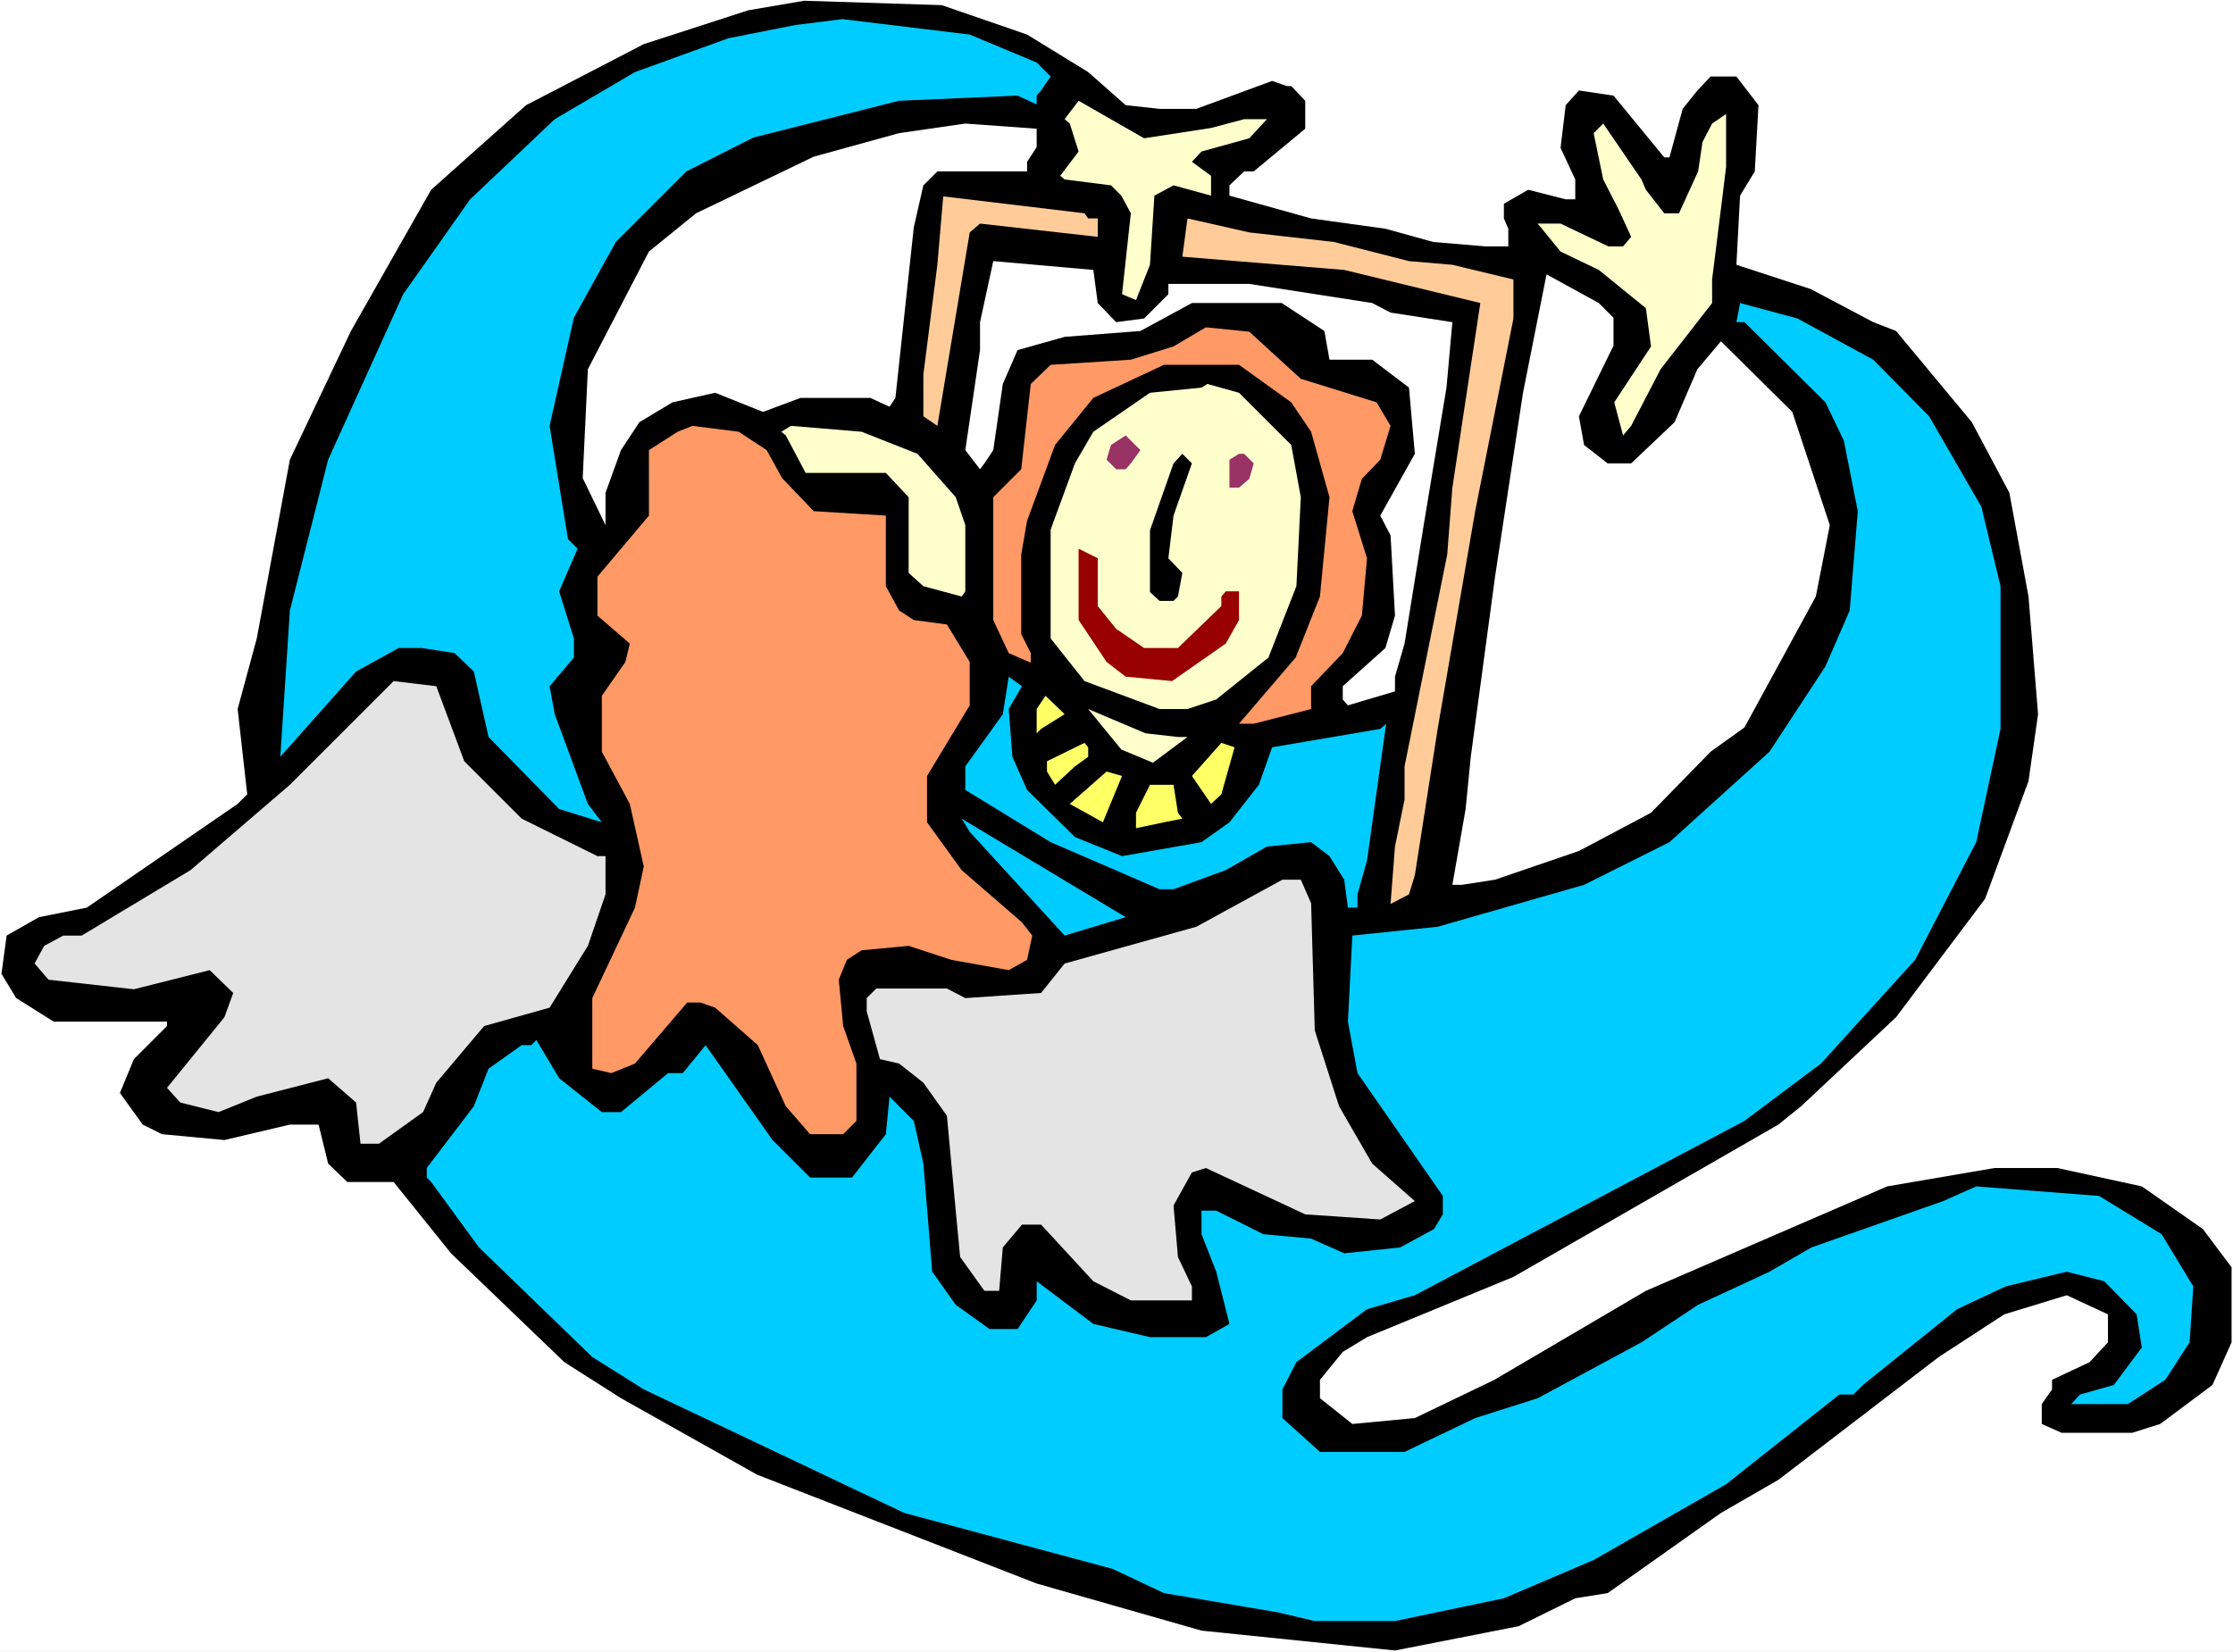
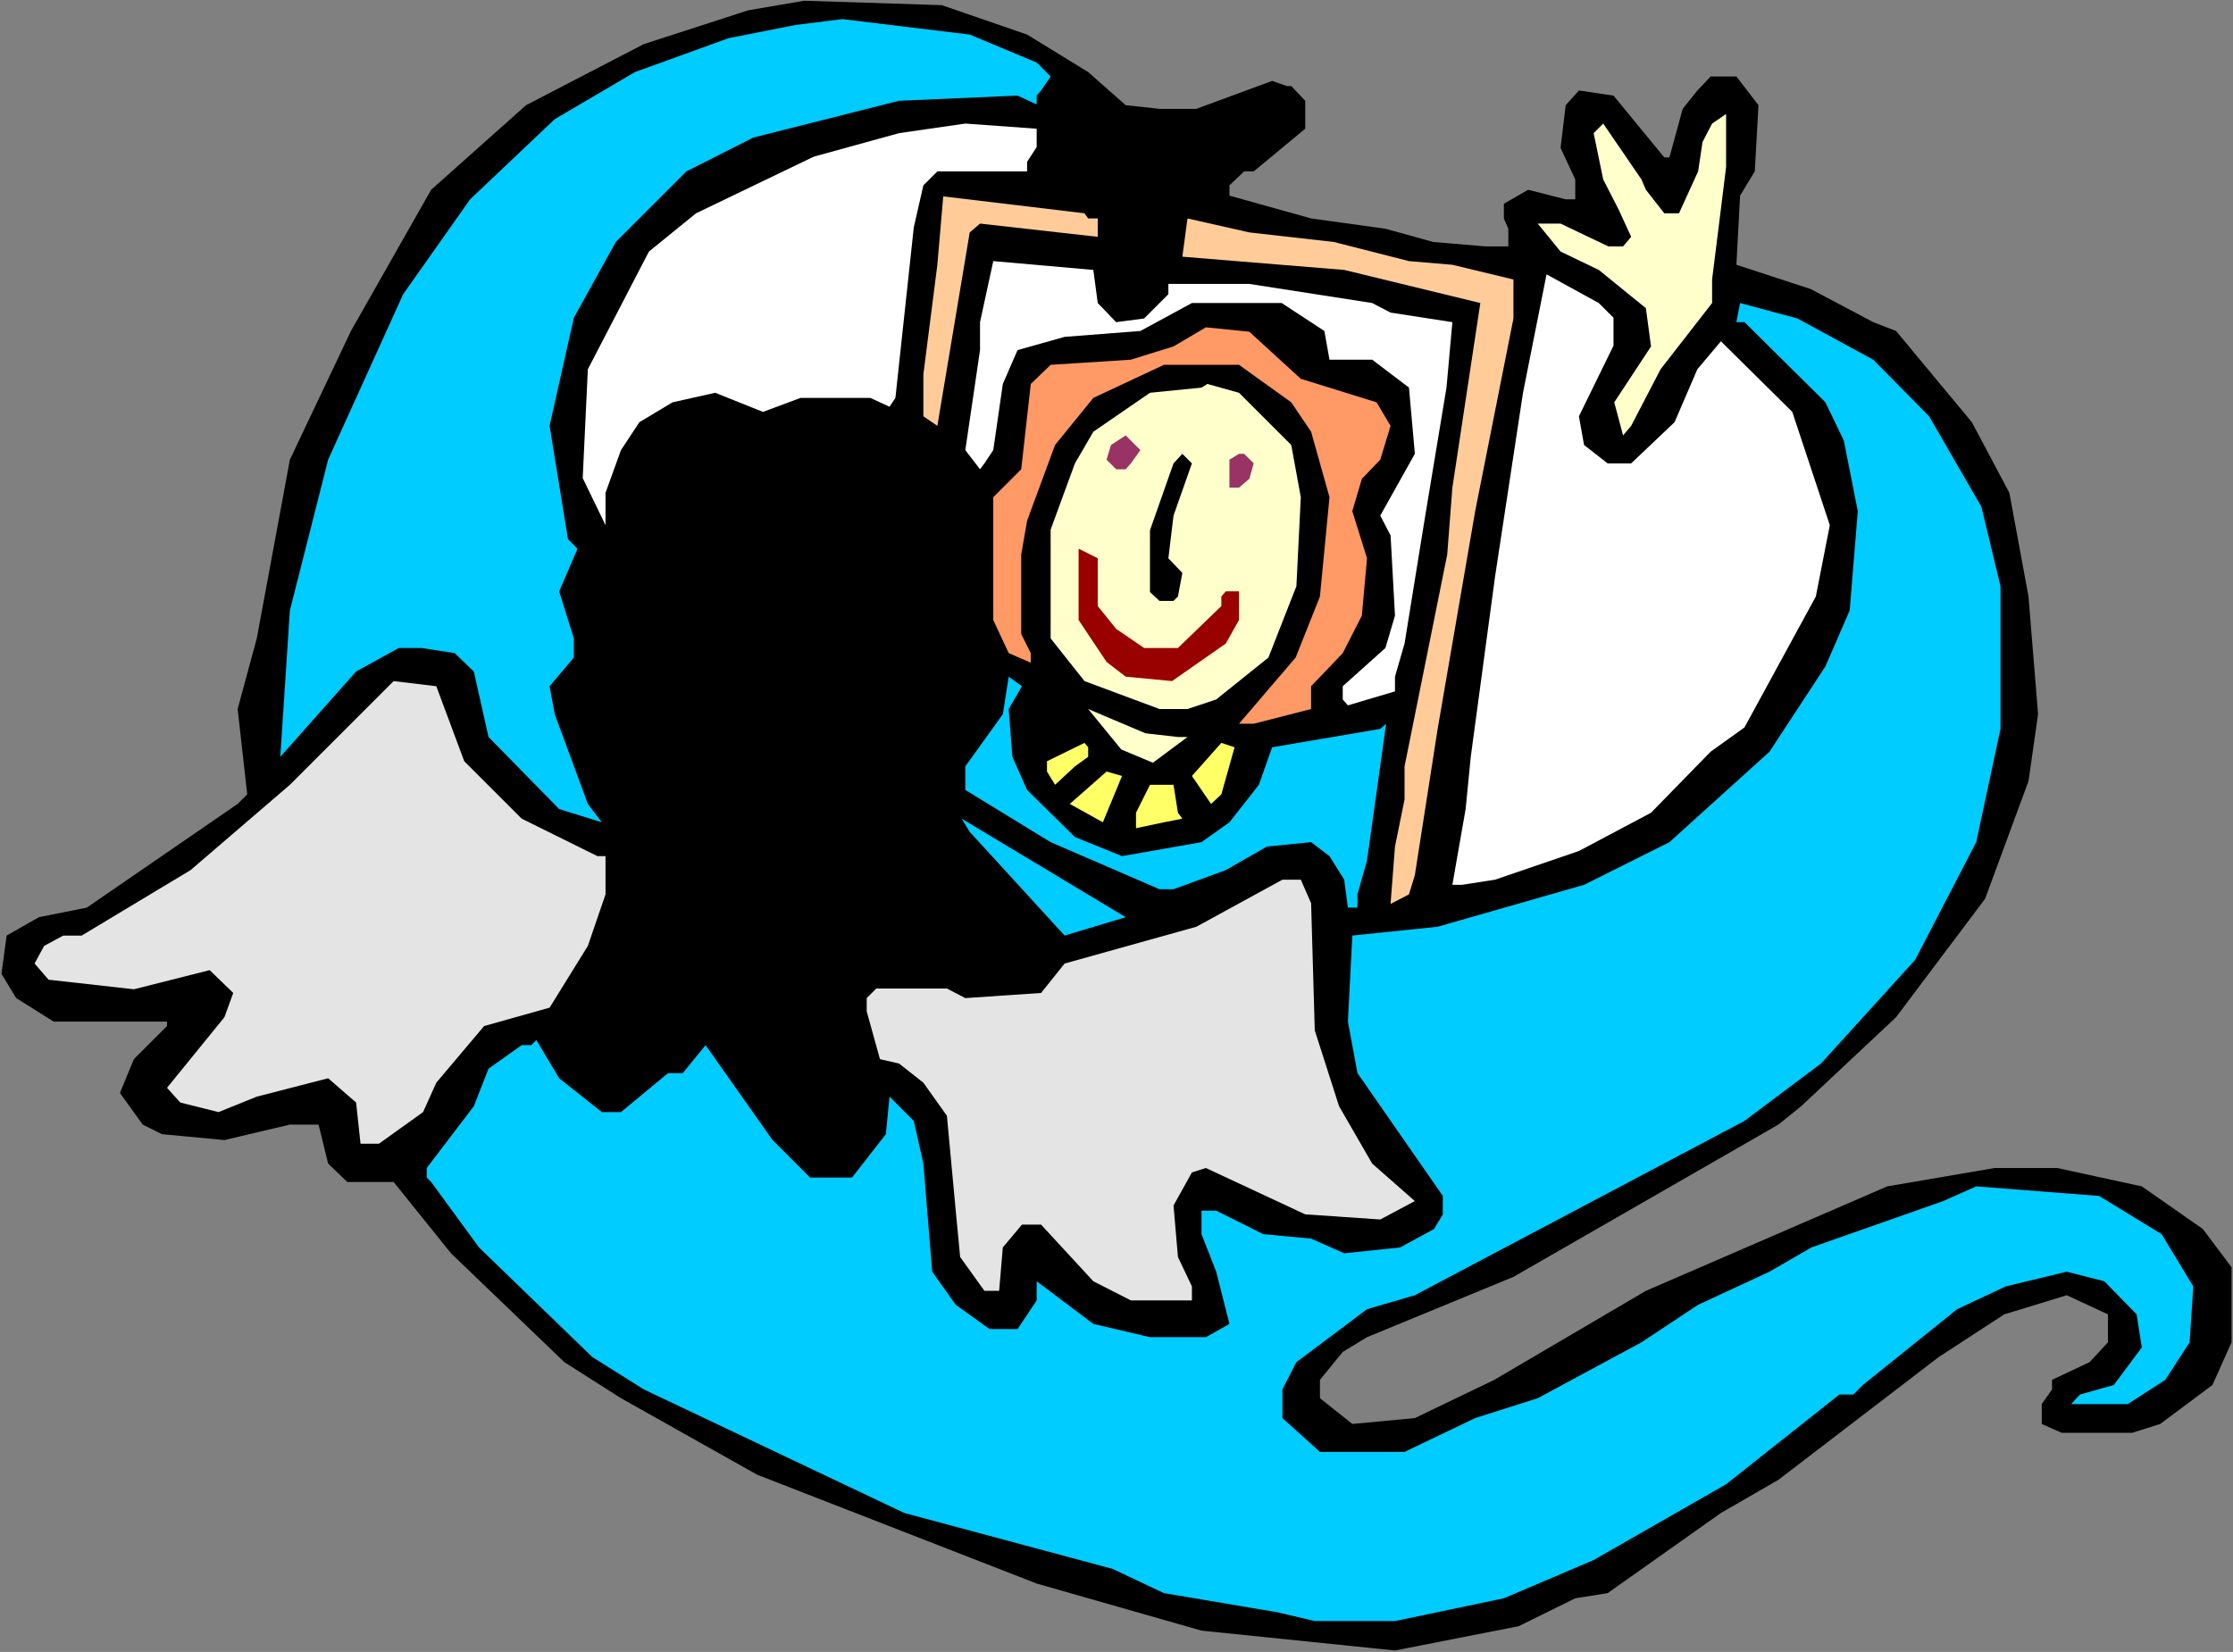
<svg xmlns="http://www.w3.org/2000/svg" xmlns:ns1="http://sodipodi.sourceforge.net/DTD/sodipodi-0.dtd" xmlns:ns2="http://www.inkscape.org/namespaces/inkscape" version="1.0" width="129.766mm" height="96.025mm" id="svg29" ns1:docname="In Mirror.wmf">
  <rect width="100%" height="100%" fill="#808080" stroke="none" />
  <ns1:namedview id="namedview29" pagecolor="#ffffff" bordercolor="#000000" borderopacity="0.25" ns2:showpageshadow="2" ns2:pageopacity="0.0" ns2:pagecheckerboard="0" ns2:deskcolor="#d1d1d1" ns2:document-units="mm" />
  <defs id="defs1">
    <pattern id="WMFhbasepattern" patternUnits="userSpaceOnUse" width="6" height="6" x="0" y="0" />
  </defs>
-   <path style="fill:#ffffff;fill-opacity:1;fill-rule:evenodd;stroke:none" d="M 0,362.928 H 490.455 V 0 H 0 Z" id="path1" />
  <path style="fill:#000000;fill-opacity:1;fill-rule:evenodd;stroke:none" d="m 225.593,7.595 13.413,8.241 8.242,7.271 7.434,0.808 h 8.08 l 16.645,-6.14 3.232,1.131 h 0.97 l 3.07,3.232 v 6.14 l -11.312,9.372 h -2.101 l -3.232,3.07 v 2.262 l 17.938,5.009 16.322,2.262 10.504,2.909 11.474,0.97 h 5.01 v -3.878 l -0.97,-2.262 v -3.232 l 5.333,-3.07 8.242,2.101 h 2.101 v -4.363 l -3.232,-6.948 1.131,-9.372 2.909,-3.232 7.595,1.131 11.15,13.573 h 1.131 l 2.909,-10.665 3.232,-4.04 2.909,-3.07 h 5.656 l 4.848,6.302 -0.808,14.543 -3.232,5.332 -0.808,15.189 16.322,5.332 13.736,7.271 5.01,1.939 16.645,20.037 8.242,15.512 4.202,22.784 2.101,25.854 -2.101,14.705 -9.534,25.854 -19.554,26.016 -20.846,19.552 -5.01,4.04 -58.176,33.449 -32.158,13.25 -5.333,3.232 -5.01,6.14 v 4.04 l 7.11,5.656 13.736,-1.293 17.453,-8.403 33.29,-19.552 53.005,-22.946 23.594,-4.04 h 13.736 l 18.584,4.04 13.413,9.372 6.302,8.403 v 16.482 l -4.202,9.372 -11.474,8.564 -6.141,1.939 h -15.514 l -4.363,-1.939 v -4.363 l 2.262,-3.232 v -2.101 l 8.242,-3.878 4.04,-4.363 v -6.14 l -9.05,-4.201 -13.736,4.201 -14.382,9.372 -35.229,26.985 -12.605,7.271 -24.886,17.613 -7.11,1.131 -12.443,6.14 -27.149,5.332 -42.501,-4.363 -36.198,-10.342 -61.408,-23.915 -29.896,-16.805 -12.443,-7.918 L 99.061,275.347 86.456,259.673 H 76.275 l -4.202,-4.04 -2.101,-8.564 h -6.302 l -14.382,3.393 -13.736,-1.293 -4.202,-2.101 -5.01,-6.948 3.07,-7.433 7.272,-7.271 v -0.97 H 11.797 l -8.242,-5.171 -3.232,-5.332 1.131,-8.403 7.11,-4.04 10.504,-2.101 33.128,-22.784 2.101,-2.101 -2.101,-18.744 4.202,-15.512 7.272,-39.266 L 77.083,72.715 94.697,41.69 115.544,23.107 141.4,9.695 164.347,2.262 176.629,0.162 206.848,1.131 Z" id="path2" />
  <path style="fill:#00ccff;fill-opacity:1;fill-rule:evenodd;stroke:none" d="m 227.694,13.735 3.07,3.07 -2.101,3.07 -0.97,1.131 v 1.939 l -4.202,-1.939 -26.018,1.131 -31.997,8.079 -14.706,7.433 -15.514,15.512 -9.211,16.644 -5.333,23.753 4.04,24.885 2.101,2.101 -4.04,9.372 3.232,10.342 v 4.201 l -5.333,6.302 1.131,6.14 7.272,19.714 3.07,4.04 -9.373,-2.909 -15.514,-15.836 -3.232,-14.381 -4.202,-4.04 -7.272,-1.131 h -5.01 l -9.373,5.171 -16.645,18.744 2.101,-32.156 8.403,-33.126 16.483,-36.357 14.706,-20.845 18.584,-17.613 17.614,-10.342 20.523,-7.433 14.706,-2.909 10.342,-1.293 27.957,3.393 z" id="path3" />
-   <path style="fill:#ffffcc;fill-opacity:1;fill-rule:evenodd;stroke:none" d="m 265.993,28.116 7.272,-1.939 h 5.01 l -3.878,4.201 -10.504,2.909 -2.101,2.262 4.202,3.07 v 4.363 l -8.242,-2.262 -4.202,2.262 -0.97,15.189 -3.07,7.756 -3.07,-1.293 1.939,-17.775 -2.101,-3.878 -2.262,-2.262 -10.181,-1.293 -0.97,-0.808 4.04,-5.332 -1.939,-6.14 -1.131,-0.97 3.07,-4.04 14.382,8.241 z" id="path4" />
  <path style="fill:#ffffcc;fill-opacity:1;fill-rule:evenodd;stroke:none" d="m 377.982,45.891 -1.939,15.512 v 5.171 l -11.312,14.543 -6.464,12.442 -1.778,2.101 -1.939,-7.271 8.08,-12.281 -1.131,-8.403 -10.342,-8.403 -8.403,-4.04 -5.01,-6.14 h 5.01 l 10.504,5.009 h 3.232 l 1.778,-2.101 -2.747,-5.979 -3.394,-6.625 -2.101,-10.18 2.101,-2.101 8.403,12.281 0.97,2.262 4.04,5.171 h 3.232 l 4.202,-9.211 0.97,-6.464 2.101,-4.04 3.07,-2.101 v 11.634 z" id="path5" />
  <path style="fill:#ffffff;fill-opacity:1;fill-rule:evenodd;stroke:none" d="m 227.694,32.318 -2.101,3.232 v 2.101 h -19.715 l -3.07,3.07 -2.101,9.211 -4.04,37.489 -1.293,1.939 -4.202,-1.939 H 175.821 l -8.242,3.07 -10.504,-4.201 -9.373,2.101 -7.272,4.363 -4.04,6.14 -3.394,9.372 v 7.11 l -5.01,-10.342 1.131,-23.915 13.413,-25.854 10.342,-8.403 25.856,-12.442 18.746,-5.171 14.544,-2.101 15.675,1.131 z" id="path6" />
  <path style="fill:#ffcc99;fill-opacity:1;fill-rule:evenodd;stroke:none" d="m 239.006,47.992 h 2.101 v 4.04 l -25.856,-2.909 -2.262,1.939 -7.11,42.498 -3.07,-2.101 V 82.248 l 3.07,-24.077 1.293,-15.028 31.027,3.717 z" id="path7" />
  <path style="fill:#ffcc99;fill-opacity:1;fill-rule:evenodd;stroke:none" d="m 292.98,53.163 16.483,4.201 9.534,0.808 13.413,3.232 v 8.564 l -8.403,42.336 -8.242,47.83 -5.01,32.156 -1.293,4.201 -4.04,2.101 0.97,-12.604 2.101,-10.342 v -7.271 l 9.373,-46.537 1.131,-14.705 6.141,-40.559 -29.896,-7.271 -35.552,-2.909 1.131,-8.403 13.574,3.07 z" id="path8" />
  <path style="fill:#ffffff;fill-opacity:1;fill-rule:evenodd;stroke:none" d="m 241.107,66.574 4.04,4.201 6.141,-0.808 5.333,-5.332 v -2.262 h 17.776 l 26.987,4.201 4.04,2.101 13.574,2.101 -1.293,14.381 -4.848,29.247 -4.363,26.985 -2.101,7.271 v 3.232 l -10.342,3.07 -1.131,-1.293 v -2.909 l 9.373,-8.403 2.101,-7.11 -0.97,-17.613 -2.262,-4.363 7.595,-13.573 -1.293,-14.543 -8.08,-6.14 h -9.373 l -1.131,-6.302 -9.373,-6.14 H 261.792 l -11.312,6.14 -16.645,1.293 -10.342,2.909 -3.232,7.433 -2.101,14.543 -1.939,2.909 -0.97,1.293 -3.232,-4.201 3.232,-21.976 v -6.14 l 2.909,-13.412 21.978,1.939 z" id="path9" />
  <path style="fill:#ffffff;fill-opacity:1;fill-rule:evenodd;stroke:none" d="m 354.388,69.806 v 6.14 l -7.595,15.512 1.131,6.302 5.171,4.04 h 5.171 l 9.534,-9.049 5.01,-11.634 5.171,-6.14 15.675,15.512 8.242,24.885 -3.07,15.674 -15.675,28.763 -7.434,5.332 -13.09,13.412 -15.837,8.403 -18.422,6.302 -7.272,1.131 h -2.101 l 2.909,-16.644 1.131,-11.473 5.333,-39.589 6.141,-40.397 5.171,-26.016 11.474,6.302 z" id="path10" />
  <path style="fill:#00ccff;fill-opacity:1;fill-rule:evenodd;stroke:none" d="m 411.433,79.017 12.282,12.442 11.474,19.875 4.202,17.452 v 31.348 l -5.333,24.885 -13.413,25.854 -20.685,22.784 -16.806,12.604 -72.397,38.296 -10.504,3.07 -15.514,11.634 -3.07,5.979 v 6.302 l 8.242,7.433 h 18.584 l 15.514,-7.433 13.736,-4.363 22.786,-12.281 12.443,-8.241 15.675,-7.271 9.211,-5.332 28.926,-10.18 7.272,-3.232 26.987,2.101 13.736,8.403 6.949,11.473 -0.808,12.281 -5.333,8.241 -8.242,5.332 h -12.443 l 1.939,-2.101 7.434,-2.101 6.141,-8.241 -1.131,-7.271 -7.11,-7.271 -8.242,-2.101 -13.413,3.232 -10.666,5.009 -20.685,16.644 -2.101,2.101 h -3.07 l -24.886,19.714 -29.088,16.644 -19.715,8.403 -23.917,5.009 h -17.614 l -8.242,-1.939 -24.886,-4.201 -11.312,-5.332 -45.733,-12.281 -57.206,-27.147 -11.312,-7.11 -24.886,-24.077 -10.504,-14.381 -0.97,-0.97 v -2.101 l 10.342,-13.573 3.232,-8.241 7.272,-5.171 h 2.101 l 1.131,-1.131 5.01,8.403 9.373,7.433 h 4.202 l 10.342,-8.564 h 3.232 l 5.01,-6.14 14.706,20.845 8.242,8.241 h 9.211 l 7.434,-9.534 0.808,-8.241 5.333,5.332 2.101,9.372 1.939,23.753 5.171,7.271 7.434,5.332 h 6.141 l 4.202,-6.302 v -4.201 l 12.443,9.372 12.443,2.909 h 12.282 l 5.171,-2.909 -2.909,-11.473 -3.232,-8.241 v -5.171 h 3.232 l 10.342,5.171 10.504,0.97 7.272,3.232 12.282,-1.293 7.434,-4.04 1.939,-3.232 v -4.04 l -18.746,-26.985 -2.101,-11.311 0.97,-18.906 18.746,-1.939 32.158,-9.211 18.746,-9.372 21.978,-19.875 12.282,-18.744 5.333,-12.281 1.778,-21.814 -3.07,-15.512 -4.04,-8.403 -17.776,-17.613 h -1.778 l 0.808,-4.201 12.605,3.393 z" id="path11" />
  <path style="fill:#ff9966;fill-opacity:1;fill-rule:evenodd;stroke:none" d="m 285.708,83.218 16.645,5.171 3.07,5.171 -2.262,7.433 -4.04,4.201 -2.101,7.11 3.232,10.342 -1.131,12.604 -4.202,8.241 -6.949,7.271 v 5.009 l -12.605,3.232 h -3.232 l 12.443,-14.543 5.333,-13.412 2.101,-21.814 -4.04,-14.381 -4.363,-6.464 -11.474,-8.241 h -16.483 l -15.514,7.271 -8.403,10.342 -6.141,16.644 -1.293,7.433 v 17.452 l 2.101,4.201 v 2.101 l -4.848,-2.101 -3.394,-7.271 v -26.985 l 6.141,-6.14 2.101,-18.744 4.363,-4.201 17.614,-1.131 9.373,-2.909 7.11,-4.201 9.534,0.97 z" id="path12" />
  <path style="fill:#ffffcc;fill-opacity:1;fill-rule:evenodd;stroke:none" d="m 283.608,97.761 2.101,11.473 -0.97,19.552 -6.141,15.674 -11.474,9.211 -6.302,2.101 h -6.141 l -16.483,-6.14 -7.434,-9.372 v -23.915 l 5.333,-14.543 4.04,-6.948 12.443,-8.564 11.312,-1.131 1.293,-0.808 6.949,1.939 z" id="path13" />
-   <path style="fill:#ff9966;fill-opacity:1;fill-rule:evenodd;stroke:none" d="m 168.387,98.892 3.394,6.14 6.949,7.271 15.837,0.97 v 15.512 l 2.909,5.332 3.232,2.101 7.272,0.97 5.01,8.241 v 9.534 l -9.373,15.512 v 10.18 l 7.595,10.503 13.251,11.473 2.262,2.909 -1.131,5.332 -4.04,2.262 -12.605,-2.262 -9.373,-3.07 -10.342,0.97 -3.232,2.101 -1.778,4.363 0.97,10.18 2.909,8.241 v 12.604 l -2.909,2.909 h -7.272 l -5.333,-6.14 -6.141,-13.412 -9.373,-8.241 -3.232,-1.131 h -2.909 l -11.474,13.412 -5.171,2.101 -4.202,-0.97 v -15.512 l 9.373,-19.875 1.939,-9.049 -3.07,-13.735 -6.141,-11.473 v -12.281 l 5.171,-7.433 0.97,-4.04 -7.11,-6.14 v -8.564 l 11.312,-13.412 V 98.892 l 6.302,-4.04 3.232,-1.293 10.181,1.293 z" id="path14" />
-   <path style="fill:#ffffcc;fill-opacity:1;fill-rule:evenodd;stroke:none" d="m 201.515,99.7 8.403,9.534 2.101,6.14 v 14.543 l -0.808,1.131 -8.403,-2.262 -3.232,-2.909 v -16.644 l -5.01,-5.332 H 176.952 l -4.363,-8.241 -0.97,-0.808 2.101,-1.293 15.514,1.293 z" id="path15" />
  <path style="fill:#993265;fill-opacity:1;fill-rule:evenodd;stroke:none" d="m 248.379,101.801 -1.131,1.293 h -2.101 l -2.101,-2.101 0.97,-3.232 3.232,-2.101 3.232,3.232 z" id="path16" />
  <path style="fill:#000000;fill-opacity:1;fill-rule:evenodd;stroke:none" d="m 257.752,113.273 -1.131,9.372 3.07,3.232 -0.97,5.171 -0.97,0.97 h -3.07 l -2.101,-1.939 v -13.573 l 5.171,-14.705 1.939,-2.101 2.101,2.101 z" id="path17" />
  <path style="fill:#993265;fill-opacity:1;fill-rule:evenodd;stroke:none" d="m 275.366,101.801 -0.97,3.393 -2.262,1.939 h -2.101 v -6.14 l 2.101,-1.293 h 1.131 z" id="path18" />
  <path style="fill:#990000;fill-opacity:1;fill-rule:evenodd;stroke:none" d="m 241.107,133.149 4.04,5.009 6.141,4.201 h 7.434 l 9.534,-9.211 v -2.101 l 0.97,-1.131 h 2.909 v 6.302 l -2.909,5.171 -11.797,8.241 -10.181,-0.97 -4.202,-3.232 -6.141,-9.211 v -15.674 l 4.202,2.101 z" id="path19" />
  <path style="fill:#00ccff;fill-opacity:1;fill-rule:evenodd;stroke:none" d="m 221.553,155.771 0.808,10.503 3.232,7.271 10.504,10.342 10.342,4.201 17.453,-3.07 6.141,-4.363 6.464,-8.241 2.909,-8.241 23.755,-4.04 1.293,-1.131 -4.202,30.055 -2.101,7.433 v 2.909 h -2.101 l -0.808,-6.14 -3.232,-5.171 -4.04,-3.07 -9.696,0.97 -9.05,5.171 -11.474,4.201 h -3.07 L 230.765,185.019 212.019,173.546 v -5.171 l 8.242,-11.473 1.293,-8.241 2.909,2.101 z" id="path20" />
  <path style="fill:#e4e4e4;fill-opacity:1;fill-rule:evenodd;stroke:none" d="m 101.969,167.244 12.605,12.604 16.645,8.241 h 1.778 v 8.403 l -3.878,11.311 -8.403,13.573 -14.382,4.04 -10.504,12.442 -2.909,6.464 -9.696,6.948 H 79.184 l -0.97,-9.049 -6.141,-5.332 -15.675,4.04 -8.403,3.393 -8.403,-2.101 -2.909,-3.232 12.605,-15.512 1.939,-5.332 -5.171,-5.009 -16.645,4.201 -18.746,-2.101 -3.07,-3.555 2.101,-3.878 4.202,-2.262 h 4.04 l 23.917,-14.381 21.816,-18.744 22.786,-22.784 9.373,1.131 z" id="path21" />
-   <path style="fill:#ffff66;fill-opacity:1;fill-rule:evenodd;stroke:none" d="m 228.664,160.134 -0.97,0.97 v -5.332 l 1.939,-2.909 4.202,4.04 z" id="path22" />
  <path style="fill:#ffffcc;fill-opacity:1;fill-rule:evenodd;stroke:none" d="m 258.721,161.912 h 2.101 l -7.595,5.656 -6.949,-2.909 -7.272,-8.887 12.605,5.332 z" id="path23" />
  <path style="fill:#ffff66;fill-opacity:1;fill-rule:evenodd;stroke:none" d="m 239.006,166.274 -2.909,2.101 -4.363,4.04 -1.778,-2.909 v -2.262 l 8.242,-4.04 0.808,0.97 z" id="path24" />
  <path style="fill:#ffff66;fill-opacity:1;fill-rule:evenodd;stroke:none" d="m 268.256,174.515 -2.262,2.101 -4.202,-6.14 6.464,-7.271 2.909,0.97 z" id="path25" />
  <path style="fill:#ffff66;fill-opacity:1;fill-rule:evenodd;stroke:none" d="m 242.238,180.656 -7.272,-4.04 8.08,-7.11 3.394,0.97 z" id="path26" />
  <path style="fill:#ffff66;fill-opacity:1;fill-rule:evenodd;stroke:none" d="m 258.721,178.555 0.97,1.293 -4.04,0.808 -6.141,1.293 v -3.393 l 3.07,-6.14 h 5.171 z" id="path27" />
  <path style="fill:#00ccff;fill-opacity:1;fill-rule:evenodd;stroke:none" d="m 233.835,205.54 -20.846,-22.784 -1.778,-2.909 36.037,21.653 z" id="path28" />
  <path style="fill:#e4e4e4;fill-opacity:1;fill-rule:evenodd;stroke:none" d="m 287.971,198.431 0.808,27.955 5.333,16.644 7.272,12.604 9.373,8.241 -7.595,4.04 -16.483,-1.131 -21.816,-10.18 -3.07,0.97 -4.04,7.271 0.97,11.311 3.07,6.464 v 3.07 h -13.413 l -8.242,-4.201 -11.474,-12.442 h -4.202 l -4.202,5.009 -0.808,9.534 h -3.232 l -5.333,-7.433 -0.97,-10.18 -1.939,-20.845 -5.171,-7.271 -5.333,-4.201 -4.202,-0.97 -2.909,-10.503 v -2.909 l 2.101,-2.101 h 15.514 l 4.04,2.101 16.645,-1.131 5.171,-6.464 28.926,-8.079 18.907,-10.342 h 4.04 z" id="path29" />
</svg>